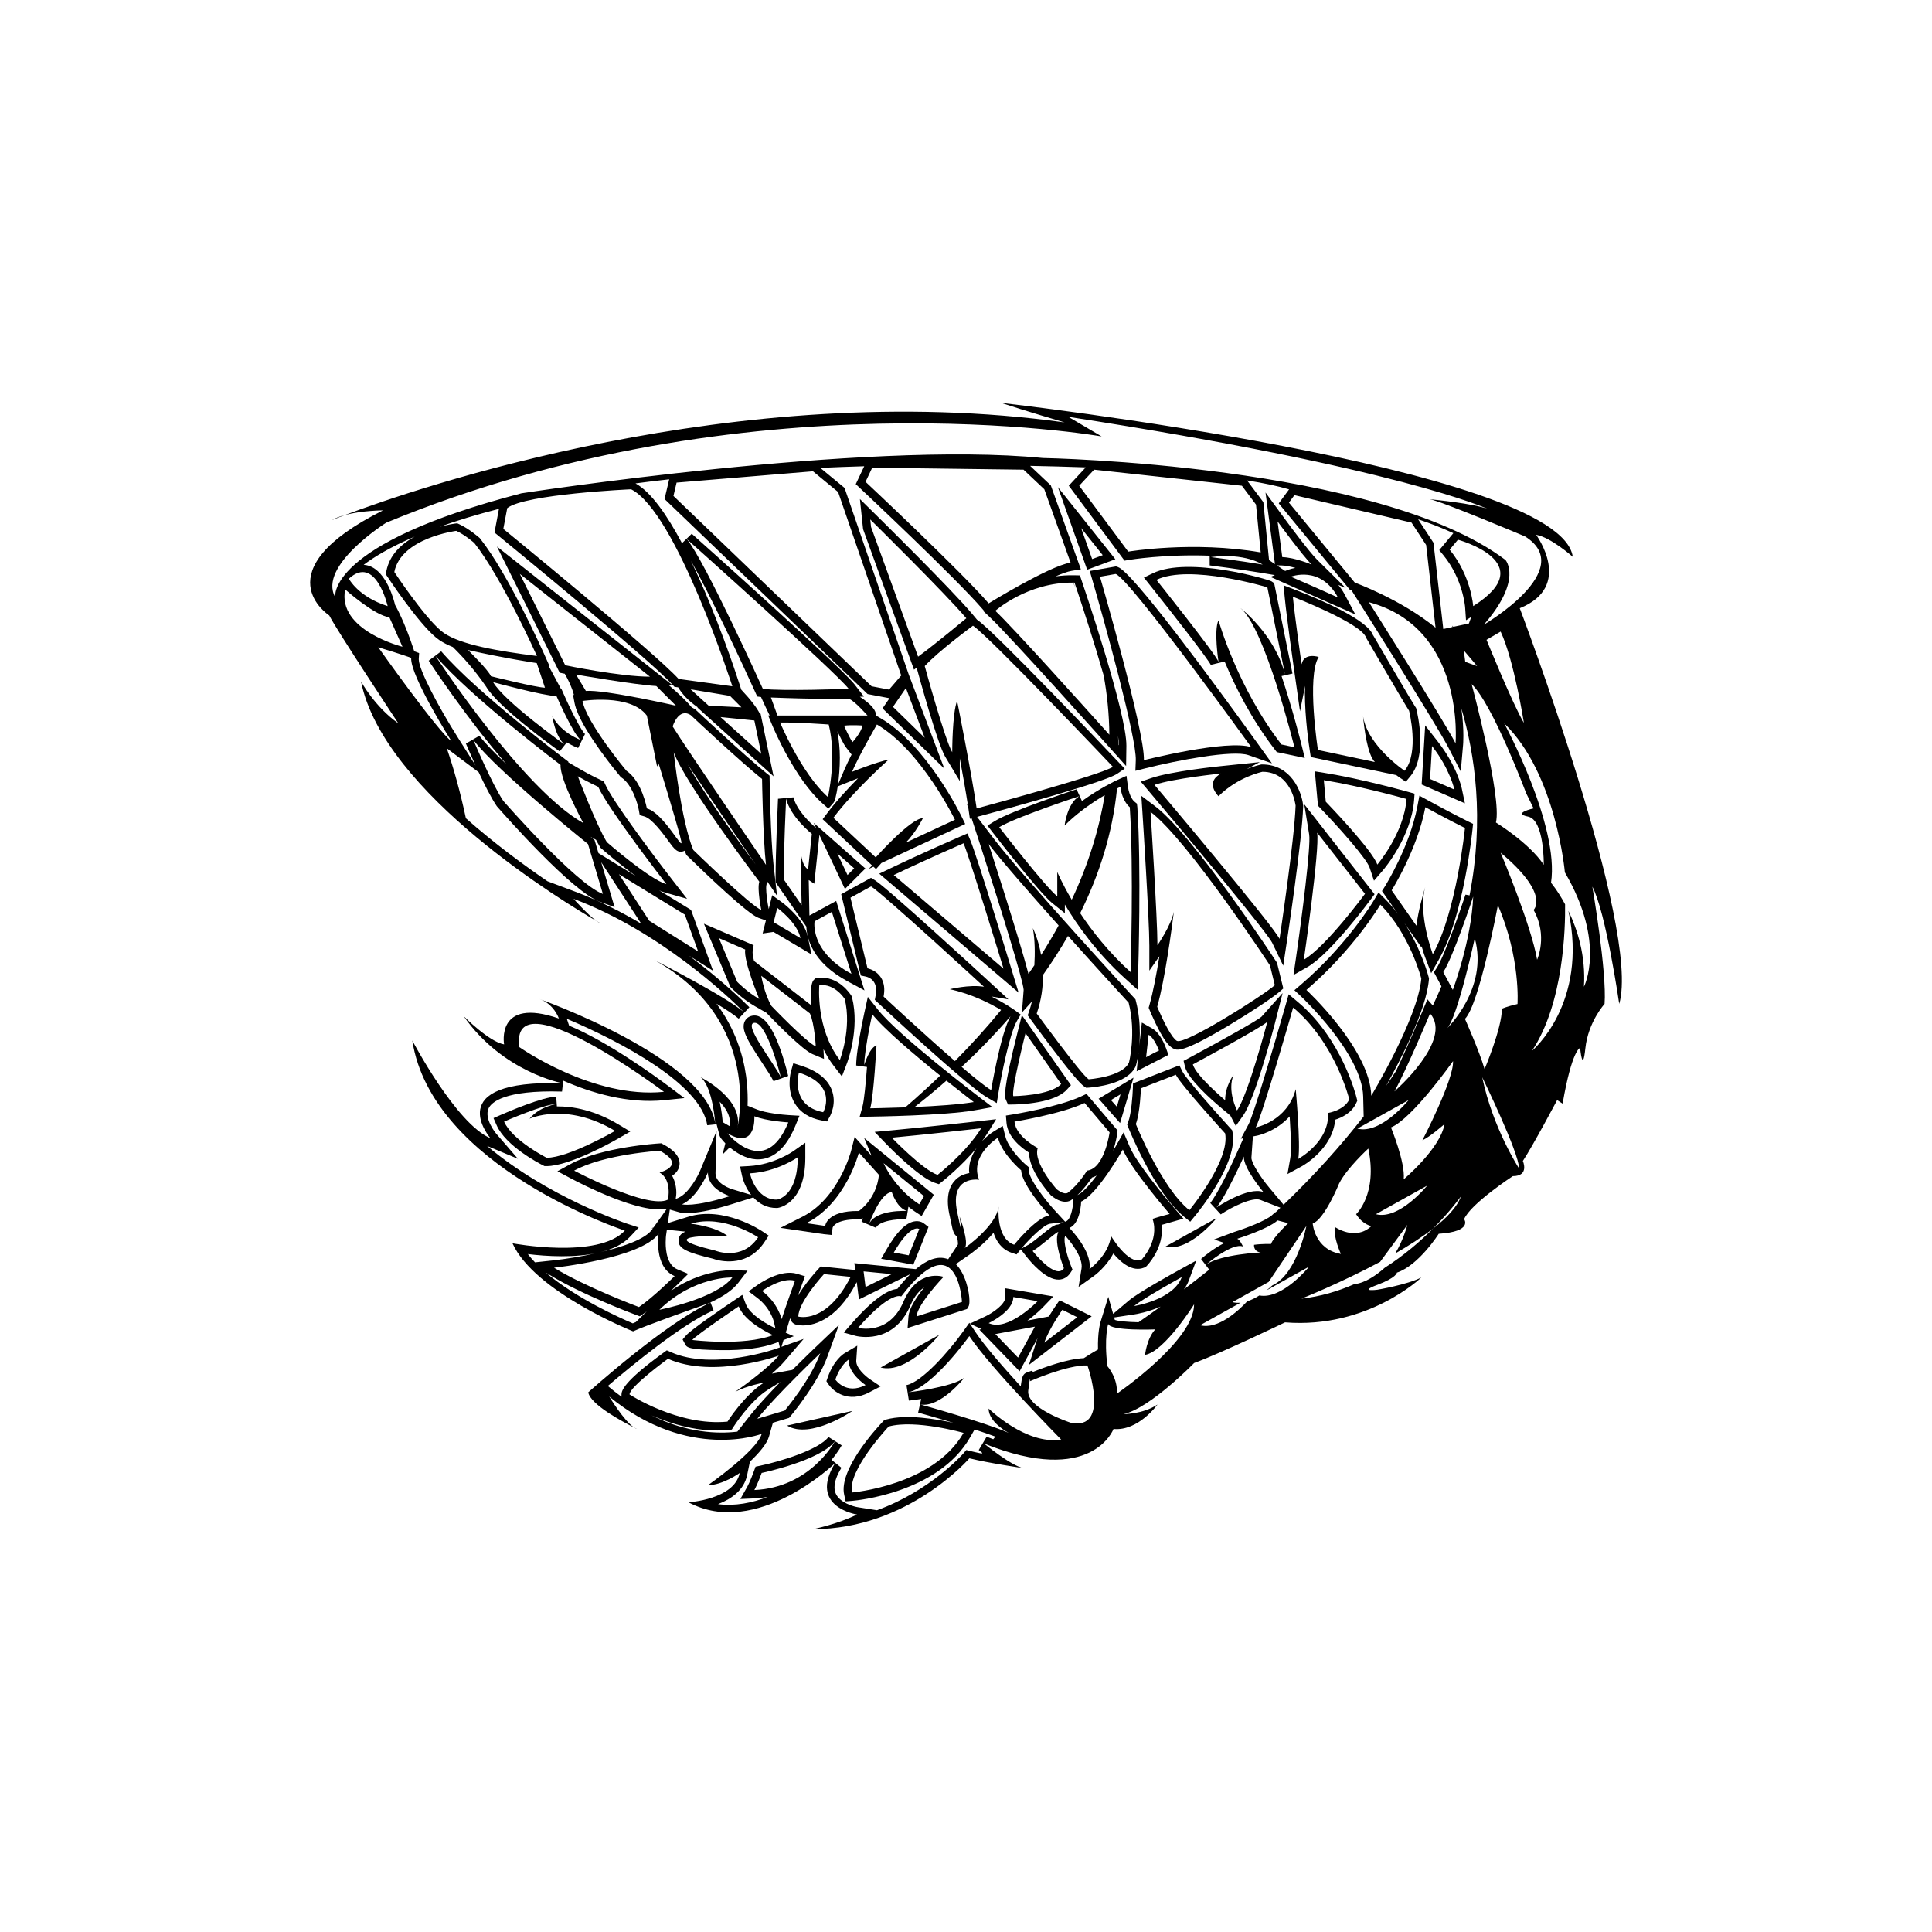
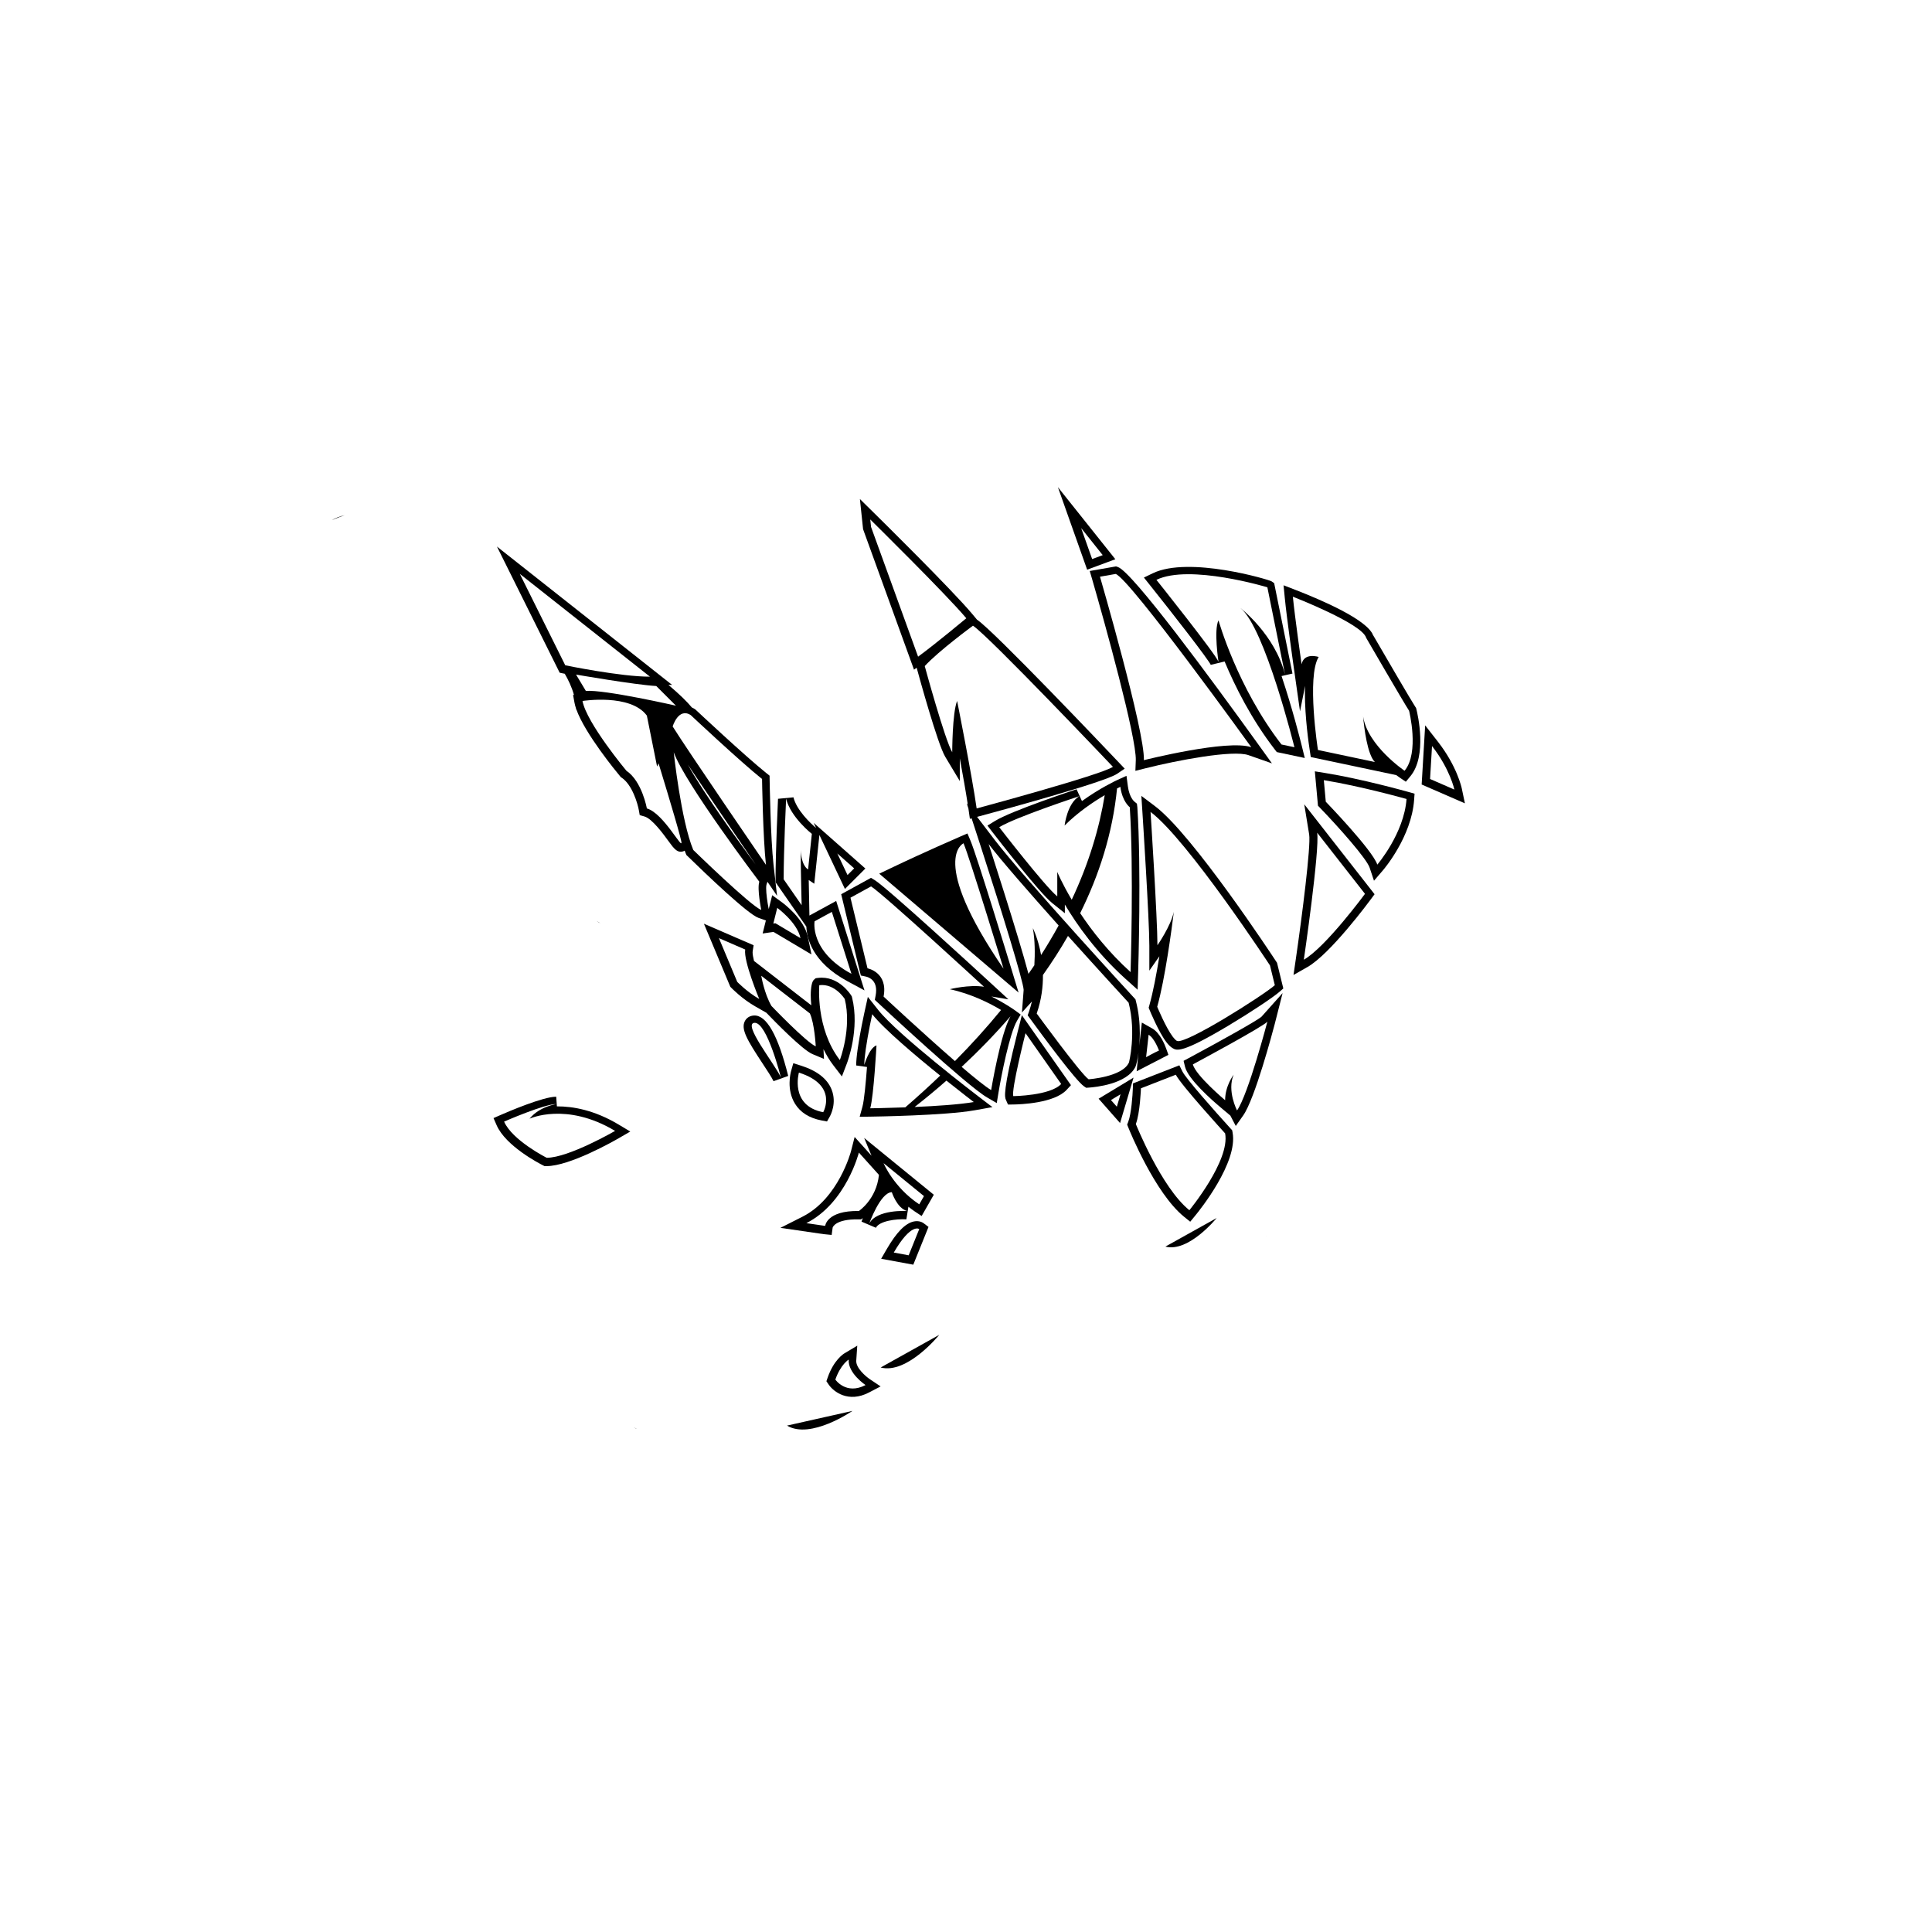
<svg xmlns="http://www.w3.org/2000/svg" version="1.1" id="Layer_1" x="0px" y="0px" width="864px" height="864px" viewBox="0 0 864 864" enable-background="new 0 0 864 864" xml:space="preserve">
  <g>
    <path d="M266.739,411.865c0.678,0.486,1.292,0.856,1.777,1.017C268.516,412.881,267.888,412.529,266.739,411.865z" />
    <path d="M154.169,230.352c-2.146,0.581-4.172,1.313-5.832,2.262C148.337,232.613,150.362,231.785,154.169,230.352z" />
    <path d="M283.504,638.348c0.493,0.322,0.968,0.578,1.399,0.686C284.904,639.033,284.383,638.787,283.504,638.348z" />
    <path d="M592.463,345.659l-4.458-0.716l1.397,15.368l0.859,0.89c8.434,8.722,20.904,22.798,22.236,26.798l1.959,5.869l4.029-4.694   c0.518-0.603,12.708-14.978,13.909-31.379l0.209-2.859l-2.756-0.774C629.002,353.924,608.978,348.316,592.463,345.659z    M615.942,386.66c-2.185-6.554-23.044-28.126-23.044-28.126l-0.877-9.642c16.505,2.657,36.991,8.417,36.991,8.417   C627.883,372.749,615.942,386.66,615.942,386.66z" />
    <path d="M491.304,491.352l5.406,6.13l4.188,4.746l6.03-20.319L491.304,491.352z M499.456,494.931l-2.63-2.979l4.28-2.588   L499.456,494.931z" />
    <path d="M551.031,505.46l-0.672-0.736c-7.52-8.242-20.011-22.438-21.514-25.444l-1.428-2.863l-20.72,8.074l-0.082,2.308   c-0.103,2.911-0.671,11.252-2.051,14.847l-0.497,1.285l0.514,1.277c0.477,1.194,11.854,29.372,24.989,39.967l2.702,2.178   l2.205-2.678c1.979-2.4,19.247-23.84,16.737-37.231L551.031,505.46z M531.89,541.215c-12.573-10.139-23.938-38.539-23.938-38.539   c1.9-4.944,2.284-15.984,2.284-15.984l15.591-6.074c2.28,4.562,22.058,26.24,22.058,26.24   C550.168,519.026,531.89,541.215,531.89,541.215z" />
    <path d="M382.921,608.479l0.452-6.684l-5.749,3.434c-0.479,0.289-4.771,3.031-7.476,10.797l-0.575,1.662l0.983,1.455   c2.242,3.32,8.893,8.348,18.021,3.602l5.242-2.732l-4.914-3.295C387.284,615.629,382.699,611.779,382.921,608.479z    M373.577,616.951c2.364-6.791,5.962-8.941,5.962-8.941c-0.415,6.123,7.54,11.396,7.54,11.396   C378.313,623.963,373.577,616.951,373.577,616.951z" />
    <path d="M655.115,359.256l-1.397-6.65c-0.085-0.404-2.178-10.033-10.663-20.894l-5.711-7.317l-1.572,26.438l13.115,5.711   L655.115,359.256z M640.408,333.64c8.081,10.346,9.995,19.459,9.995,19.459l-10.872-4.732L640.408,333.64z" />
    <path d="M585.464,373.175c0.832,5.102-3.222,36.895-5.968,55.734l-1.038,7.102l6.239-3.547   c10.275-5.844,27.705-29.419,28.441-30.423l1.578-2.14l-31.447-40.214L585.464,373.175z M610.43,399.733   c0,0-17.604,23.911-27.349,29.454c0,0,7.188-49.262,5.962-56.802L610.43,399.733z" />
    <path d="M531.694,473.136l-2.387,1.277l0.634,2.63c1.336,5.574,12.255,15.107,15.569,17.895c0,0,3.312,2.787,4.716,3.969   c0.4,0.764,2.417,4.629,2.417,4.629l3.314-4.694c5.232-7.409,13.2-37.437,14.094-40.837l3.537-13.898   c0,0-9.043,10.125-9.478,10.611C562.297,456.34,546.203,465.355,531.694,473.136z M566.775,456.889c0,0-8.551,32.598-13.566,39.703   c0,0-4.564-8.75-1.521-15.975c0,0-3.805,4.945-3.805,11.41c0,0-13.244-11.146-14.419-16.033   C533.465,475.994,565.132,459.018,566.775,456.889z" />
    <path d="M384.428,434.094l0.568,2.16l2.164,0.459c1.362,0.287,5.711,1.754,4.421,8.526l-0.36,1.9l1.415,1.318   c1.612,1.51,39.673,37.001,48.726,42.288l4.393,2.564l0.832-5.02c1.144-6.883,4.855-26.02,8.27-31.861l1.589-2.719l-2.537-1.873   c-0.284-0.209-4.321-3.1-10.529-6.191c3.441,0.572,7.591,1.268,7.591,1.268l-8.666-7.979c-4.664-4.295-45.709-42.021-51.058-45.294   l-1.732-1.062l-13.327,7.321L384.428,434.094z M443.245,487.486c-2.493-1.455-7.417-5.428-13.196-10.375   c7.228-6.729,14.665-14.293,21.873-22.641C447.439,462.195,443.245,487.486,443.245,487.486z M389.534,396.405   c5.208,3.188,50.51,44.879,50.51,44.879c-6.554-1.093-15.296,1.096-15.296,1.096c9.783,2.096,18.155,6.431,22.935,9.29   c-6.153,7.529-13.008,15.155-20.633,22.853c-14.29-12.413-31.907-28.855-31.907-28.855c2.079-10.916-7.188-12.625-7.188-12.625   l-7.095-29.416l-0.523-2.171L389.534,396.405z" />
    <path d="M360.61,414.395c0.171,5.006,2.499,15.863,18.377,24.417l7.615,4.105l-12.659-40.007c0,0-11.73,6.399-11.964,6.526   c-0.041-2.12-0.202-10.269-0.312-15.881c1.236,0.825,2.476,1.654,2.476,1.654s2.298-21.795,2.298-21.805   c2.154,4.557,11.416,24.144,11.416,24.144l9.14-9.139l-23.12-20.425c0,0,0.805,1.695,1.071,2.264   c-2.492-2.007-8.745-8.009-10.104-13.676l-6.913,0.654c-0.011,0.229-1.096,23.175-1.096,36.218v1.099l8.67,12.505   C355.504,407.047,358.812,411.81,360.61,414.395z M364.288,412.005l7.714-4.205l8.767,27.698   C361.915,425.339,364.288,412.005,364.288,412.005z M381.994,388.337l-2.979,2.982l-4.561-9.643L381.994,388.337z M351.549,357.162   c1.986,8.271,11.509,15.75,11.509,15.75l-1.678,15.933c-3.277-2.185-3.277-8.739-3.277-8.739s0,0,0,4.37   c0,4.369,0.397,20.343,0.397,20.343l-8.044-11.601C350.457,380.105,351.549,357.162,351.549,357.162z" />
-     <path d="M582.797,360.375l-0.027-0.25c-0.709-6.314-5.441-18.257-18.292-18.257h-0.346l-0.343,0.065   c-0.219,0.044-2.753,0.606-6.266,2.017c2.735-1.462,5.858-3.129,5.858-3.129l-17.768,1.832c-0.888,0.093-21.795,2.271-30.571,5.253   l-4.873,1.654l3.322,3.931c20.332,24.065,53.354,63.823,55.399,68.062l4.981,10.309l1.688-11.213   c0.277-1.825,6.739-44.843,7.225-60.019L582.797,360.375z M572.213,419.894c-2.455-5.608-55.927-68.897-55.927-68.897   c8.502-2.89,29.804-5.085,29.804-5.085c-7.578,4.046-1.164,10.156-1.164,10.156c8.742-8.74,19.668-10.923,19.668-10.923   c13.111,0,14.807,15.142,14.807,15.142C578.91,375.432,572.213,419.894,572.213,419.894z" />
    <path d="M342.509,411.628c-0.037,0.147-1.455,5.828-1.455,5.828s4.314-0.62,4.859-0.699c1.742,1.034,16.977,10.081,16.977,10.081   l-1.596-7.77c-1.675-8.153-10.734-14.929-11.762-15.676l-4.202-3.051c0,0-1.469,5.879-1.547,6.201c0-0.003-0.021-0.099-0.021-0.099   c-0.631-3.054-1.131-6.944-1.131-9.235c0-0.712,0.049-1.271,0.154-1.603c0,0,0.257-0.791,0.418-1.284   c2.137,3.119,4.301,6.283,4.301,6.283l-1.589-14.012c-1.318-11.611-1.729-37.789-1.732-38.053l-0.024-1.657l-1.294-1.03   c-9.44-7.526-31.475-28.185-31.694-28.394l-0.243-0.226l-0.277-0.175c-0.426-0.272-0.842-0.483-1.248-0.668   c-2.096-2.549-5.465-5.855-10.467-10.094l1.628-0.01l-78.322-61.857l28.049,56.413l1.671,0.346c0.075,0.014,0.29,0.058,0.603,0.122   c1.574,2.707,3.144,5.966,4.103,9.437l-0.384,0.06l0.65,3.534c0.141,0.76,0.366,1.575,0.649,2.428   c0.003,0.144,0.023,0.291,0.023,0.435l0.131,0.014c3.856,10.886,17.865,27.878,19.589,29.941l0.319,0.384l0.413,0.277   c4.708,3.181,7.118,11.583,7.648,14.552l0.384,2.161l2.105,0.599c3.452,0.986,8.403,7.79,10.783,11.057   c2.465,3.39,4.096,5.625,6.976,4.366c0.068-0.031,0.167-0.096,0.246-0.137c0.161,0.418,0.315,0.874,0.479,1.267l0.277,0.661   l0.51,0.5c7.944,7.749,26.935,25.952,31.705,27.616C339.171,410.46,340.876,411.057,342.509,411.628z M347.591,406.002   c0,0,8.937,6.485,10.385,13.542l-11.221-6.664l-0.918,0.134L347.591,406.002z M308.887,319.789c0,0,22.247,20.874,31.907,28.578   c0,0,0.4,26.476,1.753,38.395c0,0-35.416-51.719-41.727-61.888C300.82,324.874,303.372,316.285,308.887,319.789z M337.945,386.642   c-7.563-10.228-23.178-31.759-30.334-44.682C318.123,357.636,333.086,379.537,337.945,386.642z M252.786,297.525l-20.323-40.876   l58.191,45.959C277.829,302.682,252.786,297.525,252.786,297.525z M257.613,301.673c0,0,26.104,4.542,35.881,5.126l8.788,8.788   c0,0-32.222-7.324-40.276-6.591L257.613,301.673z M289.274,361.533c0,0-2.126-12.114-9.14-16.849c0,0-17.821-21.354-19.636-31.206   c0,0,21.435-3.403,28.775,6.537c0,0,2.536,12.616,4.578,22.8c0.188-0.468,0.404-0.952,0.658-1.46c0,0,7.221,23.534,9.543,32.321   c0.298,1.123,0.513,2.004,0.626,2.566C305.663,381.198,296.922,363.717,289.274,361.533z M301.293,336.403   c5.027,13.986,38.275,57.896,38.275,57.896c-1.058,3.27,0.877,12.625,0.877,12.625c-4.551-1.589-30.413-26.818-30.413-26.818   C304.57,366.995,301.293,336.403,301.293,336.403z" />
    <path d="M368.485,473.543c0,0-0.15-2.9-0.226-4.373c1.243,2.538,2.691,5,4.431,7.256l3.808,4.955l2.243-5.831   c0.239-0.623,5.817-15.398,2.314-29.424l-0.134-0.53l-0.287-0.467c-0.229-0.365-5.657-8.939-14.796-7.797l-1.068,0.135   l-0.809,0.711c-0.859,0.754-1.39,3.363-1.39,7.027c0,1.321,0.096,2.818,0.246,4.376c-2.444-1.894-23.637-18.302-25.619-19.836   c-0.391-1.605-0.63-2.951-0.63-3.824c0-0.195,0.01-0.37,0.034-0.521l0.421-2.681l-22.227-9.622l11.804,28.194l0.459,0.473   c0.191,0.198,4.776,4.92,10.614,8.259c0,0,2.559,1.459,5.037,2.876c4.103,4.277,16.207,16.648,20.634,18.498L368.485,473.543z    M366.389,440.582c7.013-0.877,11.379,6.167,11.379,6.167c3.277,13.111-2.185,27.312-2.185,27.312   C364.659,459.857,366.389,440.582,366.389,440.582z M329.698,439.1l-8.188-19.555l11.745,5.085   c-0.812,5.19,6.276,22.119,6.276,22.119C334.059,443.623,329.698,439.1,329.698,439.1z M345.002,449.875   c-3.271-5.615-4.558-13.501-4.558-13.501l21.736,16.829c2.103,4.559,2.63,14.729,2.63,14.729   C360.596,466.171,345.002,449.875,345.002,449.875z" />
    <path d="M369.837,501.532l1.24-2.191c0.339-0.596,3.222-5.981,0.839-12.043c-1.904-4.845-6.513-8.458-13.7-10.734l-3.448-1.089   l-0.982,3.479c-0.236,0.829-2.182,8.276,1.746,14.643c2.407,3.906,6.39,6.416,11.834,7.461L369.837,501.532z M357.275,479.68   c17.742,5.615,10.868,17.706,10.868,17.706C353.056,494.488,357.275,479.68,357.275,479.68z" />
-     <path d="M679.636,271.991c24.362-9.788,7.32-32.824,7.32-32.824c6.554,1.092,16.389,9.834,16.389,9.834   c-5.466-40.422-255.651-68.829-255.651-68.829c9.834,3.277,28.403,8.738,28.403,8.738   c-146.623-20.391-291.51,29.982-321.928,41.441c7.741-2.097,17.112-2.107,17.112-2.107c-54.626,27.313-24.036,46.978-24.036,46.978   c3.278,6.556,30.902,48.269,30.902,48.269c-10.614-7.448-16.699-18.771-16.699-18.771c10.047,50.236,92.151,99.544,105.29,107.146   c-3.905-2.787-10.241-9.91-10.241-9.91c38.58,14.467,69.528,44,76.256,50.725c-7.972-6.951-40.203-23.411-40.203-23.411   c49.164,27.315,37.146,75.384,37.146,75.384c3.279-13.111-16.388-22.942-16.388-22.942c5.463,4.369,6.556,20.757,6.556,20.757   c-4.369-29.496-78.663-55.718-78.663-55.718c6.556,2.185,8.74,8.739,8.74,8.739c-28.406-9.832-24.508,11.566-24.508,11.566   c-6.838-1.227-18.1-12.659-18.1-12.659c17.481,25.13,44.223,30.017,44.223,30.017c-55.196-1.668-32.206,24.612-32.206,24.612   c-15.376-6.421-34.961-43.702-34.961-43.702c8.74,56.81,95.043,85.008,95.043,85.008c-12.026,12.902-50.249,5.67-50.249,5.67   c9.833,21.85,53.93,39.389,53.93,39.389c5.201-2.409,24.986-9.455,34.626-12.852c-0.011-0.027-0.022-0.055-0.033-0.082   c5.058-2.318,9.741-5.225,12.474-8.799l4.127-5.396l-6.791-0.236c-0.644-0.025-13.642-0.217-27.468,9.199   c2.247-2.102,3.845-3.68,4.003-3.838l3.735-3.711l-4.866-2.018c-4.496-1.863-5.235-8.082-5.235-11.957   c0-1.863,0.171-3.188,0.178-3.227c0,0,0.257-1.797,0.367-2.537c3.999,0.408,6.66,0.678,8.317,0.846   c-1.709,0.682-2.771,1.672-3.044,3.295c-0.049,0.297-0.076,0.582-0.076,0.855c0,3.568,4.342,5.291,15.419,7.965   c0.483,0.188,0.966,0.332,1.395,0.449c3.267,0.877,14.48,2.906,21.609-7.869l1.918-2.906l-2.891-1.939   c-0.695-0.469-17.244-11.402-33.095-6.488c0,0-4.619,1.432-9.125,2.828c0.415-2.863,0.603-4.17,0.873-6.047   c2.205,0.631,4.417,1.26,4.417,1.26c1.007,0.287,6.866,1.463,23.397-3.705c0,0,7.485-2.346,9.55-2.988   c2.496,2.719,5.91,4.793,10.495,4.725l0.206-0.004l0.202-0.027c0.503-0.064,12.337-1.865,12.337-22.407l-0.007-6.749l-5.52,3.883   c-0.086,0.062-8.571,5.945-19.562,6.551l-4.092,0.227l0.859,4.01c0.51,2.393,1.846,5.772,4.109,8.673   c-2.877-0.866-8.622-2.599-8.622-2.599c-0.076-0.021-7.328-2.264-7.328-7.023c0-0.037,0.466-18.956,0.466-18.956l-7.211,17.419   c-1.127,2.722-5.082,10.266-9.776,12.416c0,0-0.966,0.441-1.298,0.592c0.137-0.896,0.294-1.77,0.294-2.838   c0-2.455-0.555-5.164-1.859-7.558c1.596-1.093,3.003-2.634,3.274-4.808c0.03-0.246,0.044-0.49,0.044-0.726   c0-4.589-5.448-7.536-7.3-8.536l-0.884-0.48l-1,0.062c-1.051,0.064-25.872,1.674-39.774,9.33l-5.668,3.123l5.713,3.045   c5.403,2.875,31.501,16.289,43.103,13.68c0.062,0.016,0.072,0.02,0.137,0.037c-1.938,2.715-5.105,7.148-6.009,8.412   c-0.089,0.027-0.876,0.275-0.876,0.275s0.592,0.057,0.637,0.064c-0.044,0.062-0.445,0.623-0.445,0.623   c-2.948,4.127-12.575,7.57-22.948,10.043c5.321-1.338,10.046-3.537,13.289-7.02l3.742-4.014l-5.216-1.707   c-0.544-0.18-35.61-11.924-62.599-34.78c0.026,0.011,0.052,0.031,0.076,0.042l13.734,5.725l-9.738-11.262   c-0.055-0.065-5.588-6.671-3.356-11.358c1.19-2.503,6.77-8.235,32.811-7.448c0,0,0.305-2.852,0.524-4.893   c12.522,5.473,28.946,10.42,45.308,8.729l8.896-0.922l-7.15-5.372c-5.688-4.267-26.81-19.702-44.414-27.04   c-0.486-1.463-0.756-2.277-1.013-3.045c23.988,10.164,60.065,29.174,62.795,47.606c0,0,2.171-0.233,4.177-0.444   c0.631,2.406,1.363,5.19,1.363,5.19c0.157,0.606,1.116,1.89,2.544,3.342c-0.606,2.425-1.253,5.013-1.253,5.013   s1.732-1.732,3.215-3.215c3.027,2.537,7.226,5.058,11.684,5.352c5.112,0.343,12.327-1.973,17.658-14.943l1.863-4.539l-4.9-0.292   c-2.555-0.15-10.063-0.897-14.101-2.51c0,0-2.945-1.171-4.208-1.675c0.027-0.835,0.044-1.684,0.044-2.557   c0-3.436-0.212-7.116-0.716-10.705c-1.325-9.478-4.879-21.15-13.248-32.382c4.294,2.585,7.947,4.979,9.931,6.708l4.783-5.123   c-3.058-3.057-12.875-12.529-26.976-23.04c0.363,0.226,10.721,6.728,10.721,6.728l-9.841-27.208c0,0-7.721-4.735-14.251-8.738   c0.771,0.342,1.506,0.644,2.164,0.829l10.313,2.948l-6.581-8.471c-8.917-11.478-26.681-35.197-30.067-42.802l-0.536-1.198   l-1.19-0.555c-0.048-0.021-4.814-2.243-8.828-4.582c0,0-3.37-1.969-5.896-3.441c0.003-0.079,0.016-0.294,0.016-0.294l-1.491-1.123   c-0.394-0.294-39.51-29.793-55.379-48.223l-5.592,4.202c1.01,1.551,16.498,25.15,34.755,46.274   c-5.115-4.838-9.492-9.328-12.09-12.704l-6.013,3.496c0.158,0.37,1.935,4.592,4.318,9.807c-2.801-4.42-7.883-12.447-7.883-12.447   c-8.695-13.724-17.526-30.42-17.526-35.042c0-0.072,0.001-0.137,0.005-0.202l0.163-2.579l-2.179-0.829   c-4.3-13.364-8.583-20.736-8.583-20.736c-0.348-1.524-3.638-14.954-11.813-17.515c-0.651-0.202-1.399-0.358-2.227-0.408   c4.468-3.37,11.641-7.817,22.821-12.608c-5.863,3.214-11.236,8.083-12.663,15.388l-0.274,1.408l0.791,1.195   c0.546,0.829,13.486,20.36,21.665,27.14c0,0,1.555,1.178,1.556,1.178c1.667,1.133,3.692,2.152,5.984,3.078   c4.7,4.612,9.96,10.516,14.868,17.696c5.311,9.156,30.098,26.972,32.906,28.972c0,0,1.941-2.455,3.186-4.03   c2.714,1.65,4.876,2.435,5.062,2.496l3.072-6.235l0.058,0.041c-1.64-1.353-6.347-10.498-9.714-18.196L251.029,308h-0.207   c-1.173-2.188-3.159-5.896-5.462-10.202l0.374,0.046l-2.538-5.681c-0.644-1.441-15.898-35.45-28.451-51.287l-0.199-0.25   l-0.24-0.209c-0.188-0.165-4.646-4.044-8.923-5.989l-0.908-0.415l-0.988,0.127c-0.342,0.044-3.052,0.411-6.737,1.404   c7.436-2.671,16.167-5.371,26.384-7.988l-1.997,10.584l1.614,1.318c0.673,0.548,67.389,55.067,78.014,66.757l0.859,0.941   l1.647,0.226c1.719,2.862,4.469,6.016,8.836,8.975l-0.296-0.031l26.164,23.651l7.965,7.197l-5.321-25.664   c-0.021-0.116-0.045-0.236-0.074-0.359l-0.405-1.952l-0.35-0.035c-1.23-2.506-3.817-5.988-8.304-10.758l-0.753-2.346   c-1.541-4.804-10.423-31.821-21.75-55.262c8.525,14.96,22.979,45.948,28.849,58.919l0.798,1.76l1.701,0.238   c1.144,2.532,2.469,5.394,3.849,8.237l-0.65,0.014l1.976,4.732c0.401,0.958,9.951,23.613,22.299,34.581l2.649,2.356l2.325-2.678   c0.534-0.613,1.274-3.376,1.859-7.293c0.493-0.199,7.595-3.037,7.595-3.037c0.024-0.007,0.616-0.243,1.49-0.579   c-4.65,4.705-9.883,10.379-13.943,15.803l-1.887,2.513c0,0,21.723,20.312,22.12,20.686c-0.309,0.312-1.565,1.565-1.565,1.565   s1.705-0.794,2.164-1.007c0.559,0.524,1.137,1.062,1.137,1.062s2.418-2.708,2.432-2.722c5.324-2.479,37.465-17.446,37.465-17.446   l-1.555-3.205c-0.634-1.302-15.735-32.067-36.273-44.097l-2.103-1.229c0.199-2.116-1.862-4.852-7.194-8.38l1.846-0.07l-4.167-5.393   c-6.009-7.77-70.12-65.008-72.846-67.442c0,0-3.369,3.271-4.362,4.232c-6.622-12.467-13.83-22.909-20.799-26.734   c4.844-0.639,9.861-1.251,15.067-1.833l-2.075,8.81l90.809,87.224l8.831,1.685c0,0,0.482,0.093,0.966,0.182   c-0.541,0.788-3.12,4.537-3.12,4.537l27.637,26.948c0,0-15.303-40.483-15.909-42.079c-0.062-0.185-28.715-83.467-28.715-83.467   l-10.848-8.948c6.359-0.284,12.909-0.527,19.648-0.729l-3.784,8.005l1.866,1.747c0.428,0.401,42.93,40.241,54.784,54.071   c0,0,0.37,0.432,0.671,0.784c-0.03,0.027-0.223,0.199-0.223,0.199l2.794,2.623c9.215,8.653,54.554,59.402,55.01,59.913l5.995,6.715   l0.127-8.999c0.205-14.481-19.175-71.517-20-73.938l-0.788-2.318l-2.448-0.055c-2.941-0.072-5.756,0.127-8.44,0.497   c2.894-1.26,5.427-2.188,7.17-2.472l4.157-0.681l-13.45-37.539l-9.245-8.722c8.063,0.154,16.436,0.372,24.876,0.676l-7.598,8.196   l23.654,31.793l1.284,1.719l2.115-0.356c0.209-0.034,15.898-2.609,35.951-1.876c0.01,2.038,0.02,4.352,0.02,4.352   c0.127,0.017,12.674,1.592,23.001,3.311c0,0,3.235,0.541,6.163,1.027c-0.76,0.305-1.986,0.798-1.986,0.798l37.93,16.751   l-4.776-8.958c-0.863-1.62-1.818-2.976-2.808-4.219c1.055,0.445,3.317,1.397,3.317,1.397l-12.885-12.749   c-3.301-3.267-11.865-14.72-14.885-18.86l-8.105-11.102c0,0,4.123,31.287,4.219,32.013c-1.051-0.709-2.28-1.541-2.646-1.788   c-0.124-1.243-2.548-25.914-2.548-25.914l-7.276-9.699c7.197,1.139,13.563,2.458,18.788,3.991l-4.622,6.273l31.797,38.611   c0,0,0.562,0.206,0.763,0.277c0.223,0.353,4.685,7.396,4.685,7.396c0.332,0.527,33.286,52.557,38.591,62.847l5.561,10.782   l1.051-12.087c0.007-0.086,0.117-1.514,0.117-3.907c0-2.88-0.182-7.174-0.888-12.183c6.075,20.528,10.3,49.346,3.65,83.567   l-1.814-0.333c-2.466,7.444-9.599,27.873-12.968,32.926l-1.164,1.75l3.383,6.313c-1.205,2.84-2.482,5.701-3.852,8.585l-2.432-2.763   l-2.16,5.184c-0.082,0.199-6.595,15.812-11.927,26.962c-1.421,2.185-2.894,4.376-4.413,6.581   c6.18-11.047,17.977-33.67,19.161-47.479l0.048-0.593l-0.147-0.578c-0.164-0.646-3.28-12.473-10.837-24.146   c0.798,1.137,7.591,10.844,7.591,10.844s0.059-0.476,0.068-0.538c0.836,2.9,1.552,4.831,1.644,5.067l2.664,7.017l3.671-6.544   c10.852-19.339,14.652-56.254,14.807-57.816l0.243-2.431l-2.191-1.068c-6.541-3.198-17.457-9.16-17.566-9.221l-4.226-2.308   l-0.9,4.729c-3.469,18.213-14.484,35.775-14.594,35.95l-1.25,1.972l1.339,1.914c0,0,2.918,4.171,5.821,8.317   c-1.668-2.215-3.486-4.386-5.513-6.41l-3.195-3.194l-2.301,3.89c-0.116,0.195-11.7,19.59-32.331,37.274l-2.982,2.555l2.876,2.675   c0.274,0.257,27.414,25.698,27.88,44.829l0.22,8.927c-10.033,12.915-21.874,26.112-35.817,39.505l-6.451-7.691   c-3.804-4.529-7.934-11.021-7.934-13.289c0-0.041,0-0.078,0.004-0.116c0,0,0.325-4.735,0.653-9.45   c0.688-0.135,1.818-0.346,1.818-0.346c0.473-0.09,8.475-1.805,14.632-8.619c0.305,4.735,0.551,9.775,0.551,13.594   c0,2.171-0.078,3.945-0.273,5.041l-1.257,7.143l6.379-3.449c0.609-0.328,13.82-7.766,14.964-20.855   c2.938-0.936,7.345-2.993,9.372-7.379l0.51-1.109l-0.287-1.189c-0.261-1.068-6.585-26.406-26.253-42.928l-4.141-3.479l-1.485,5.198   c-5.462,19.12-14.351,48.992-16.457,52.938l-3.441,6.455c0,0,0.832-0.158,1.134-0.213c-1.479,3.308-3.119,6.979-3.119,6.979   c-2.065,4.626-8.198,17.597-11.711,21.986l4.701,5.098c5.068-3.416,14.193-7.84,17.683-6.484l9.006,3.502   c-0.727,0.693-1.452,1.385-2.188,2.076l-0.168-0.045l-1.4,1.281c-2.719,2.473-11.755,5.906-16.812,7.488l-9.088,3.387   c0,0,2.325,0.797,4.616,1.578c-4.223,2.047-8.267,5.246-10.461,7.133l3.646,4.801c-3.674,2.932-7.44,5.869-11.327,8.811   c0.918-1.217,1.682-2.555,2.229-4.031l3.267-8.83l-8.245,4.541c-1.798,0.988-17.673,9.762-21.877,13.326   c0,0-4.346,3.684-7.02,5.951c-0.956-3.377-2.161-7.637-2.161-7.637l-3.496,11.324c-0.168,0.549-1.312,4.582-1.112,12.244   c-0.056,0.039-0.11,0.076-0.168,0.109c0,0-2.315,1.254-6.167,3.771c-7.41,0.305-17.792,4.146-22.709,6.129   c-0.247-0.244-0.545-0.535-0.545-0.535l-2.062,0.721c-1.989,0.693-2.365,2.033-2.91,6.279   c-7.992-8.729-16.183-18.145-20.161-24.158c0,0-2.13-3.215-2.555-3.859c0.041,0.018,3.435,1.6,5.263,2.449   c-0.291,0.055-1.058,0.201-1.058,0.201l18.011,18.631c0,0,6.026-11.076,8.085-14.857c-0.161,0.418-0.35,0.857-0.479,1.258   l-3.432,10.738l28.058-21.709l-14.367-7.182l-1.733,2.49c-0.119,0.174-1.472,2.143-3.088,4.783   c-0.562,0.105-8.899,1.674-9.55,1.797c3.67-2.639,6.375-5.355,7.002-6.008l4.582-4.773l-21.504-3.658v4.154   c0,2.92-5.369,6.793-8.999,8.488c0,0-6.776,3.164-6.804,3.178c-0.038-0.059-0.247-0.369-0.247-0.369l-2.96,4.143   c-6.031,8.438-18.193,22.34-25.151,23.729l1.075,6.924c0.944-0.105,2.979-0.355,5.499-0.742c-0.261,1.174-1.356,6.102-1.356,6.102   c0.145,0.037,7.383,2.041,15.869,4.613c-7.415-1.668-20.957-4.027-30.062-1.545l-0.948,0.26l-0.678,0.717   c-3.314,3.51-19.727,21.578-17.261,32.666l0.664,2.988l3.051-0.256c1.558-0.131,38.351-3.473,52.609-28.396   c0,0,1.65-2.883,2.003-3.504c3.35,1.086,6.564,2.182,9.311,3.205c-0.329,0.387-0.654,0.777-0.982,1.164   c-0.973-0.363-1.938-0.723-2.948-1.125l-3.534,5.961c0.318,0.264,0.887,0.719,1.579,1.264c-0.079,0.102-0.158,0.205-0.236,0.307   c-1.716-0.348-3.366-0.705-4.801-1.064l-2.091-0.52l-1.411,1.629c-0.195,0.223-14.735,16.662-38.55,25.291   c-2.856-0.447-8.523-1.336-8.523-1.336c-2.123-0.334-8.033-2.061-9.861-6.006c-0.404-0.879-0.605-1.855-0.605-2.928   c0-2.428,1.033-5.344,3.095-8.717c0,0-3.092-2.477-4.427-3.545c2.89-3.465,4.372-6.17,4.536-6.48l-5.906-3.74   c-4.191,5.588-21.045,10.861-30.688,12.875l-1.91,0.396l-0.668,1.836c-1.767,4.852-3.021,7.096-3.03,7.115l-3.105,5.51l6.307-0.273   c2.062-0.09,4.007-0.336,5.89-0.65c-6.924,2.646-14.556,4.205-22.198,3.221c5.793-2.225,11.614-6.129,13.035-13.014   c0,0,0.688-3.354,1.219-5.936c4.127-3.928,7.616-8.012,8.551-11.289c0,0,1.486-5.229,1.75-6.156   c3.112-0.932,7.225-2.164,7.225-2.164l0.671-0.799c0.486-0.574,11.968-14.24,16.498-26.701l5.112-14.053l-10.827,10.318   c-0.377,0.361-4.675,4.465-9.979,9.762c-3.503,0.641-5.845,1.068-9.125,1.664c2.144-1.887,4.119-3.77,5.612-5.514l8.56-9.99   c0,0-6.742,2.396-9.916,3.523c0.188-0.625,0.493-1.637,0.911-3.027c2.26-0.844,4.599-1.719,4.599-1.719s-1.822-0.791-3.609-1.568   c0.678-2.264,1.441-4.797,1.441-4.797c0.151-0.498,0.353-1.131,0.586-1.844c0,0.154,0,0.309,0,0.309l0.232,0.609   c0.87,2.264,3.25,2.387,4.671,2.459c4.355,0.227,15.422-1.277,24.832-19.363c0.175,1.393,0.969,7.766,0.969,7.766   s19.774-9.738,22.997-11.328c-2.35,2.336-4.353,4.732-5.794,6.582c-3.746,0.35-10.025,3.605-20.302,15.348l-3.678,4.201l5.38,1.49   c0.167,0.043,16.699,4.385,24.4-13.588c1.846-4.301,4.047-6.705,6.149-8.043c-3.353,4.215-6.715,9.258-6.988,12.902l-0.394,5.188   l26.589-8.5l0.677-1.17c0.254-0.441,0.388-1.305,0.388-2.441c0-4.264-1.883-12.33-6.082-16.457   c2.777-1.928,5.821-4.041,5.821-4.041c0.969-0.67,6.558-4.67,11.029-9.963c1.257,3.789,3.596,7.395,7.995,8.885l2.312,0.785   l1.537-1.898c0.106-0.129,0.227-0.264,0.336-0.396c0.154,0.199,2.459,3.154,2.459,3.154c1.951,2.498,8.775,10.645,14.617,10.408   c2.075-0.086,3.873-1.123,5.058-2.928l1.007-1.529l-0.682-1.703c-1.558-3.896-2.883-8.979-2.883-11.703   c0-0.633,0.071-1.137,0.226-1.473c0.052-0.109,0.031-0.205,0.072-0.311c2.534,2.762,7.379,9.029,7.379,13.695   c0,0.322-0.023,0.635-0.072,0.939l-1.321,8.275l6.821-4.869c0.298-0.209,5.509-4.014,8.721-10.08   c3.482,4.139,8.581,8.436,13.796,6.311l0.679-0.277l0.51-0.525c0.329-0.338,6.745-7.057,6.745-16c0-0.746-0.082-1.518-0.178-2.291   c2.116-0.602,9.797-2.795,9.797-2.795l-3.605-4.156c-4.644-5.352-17.351-20.791-20.371-27.883l-2.787-6.543l-3.492,6.193   c-0.346,0.609-0.757,1.302-1.154,1.973c1.161-3.558,1.661-6.677,1.764-7.443l0.216-1.555l-13.923-16.379l-2.425,1.131   c-10.155,4.732-30.214,8.009-30.416,8.043l-3.195,0.518l0.261,3.225c0.517,6.455,6.66,11.201,10.094,13.372   c0,0.014-0.007,0.027-0.007,0.038c0,7.693,7.876,16.918,9.643,18.891l0.22,0.243l0.257,0.198c2.664,2.045,4.988,2.859,7.108,2.482   c1-0.174,1.835-0.701,2.521-1.352c-0.004,0.03-0.004,0.037-0.004,0.068c-0.034,0.041-0.137,0.146-0.137,0.146   c0.048-0.034,0.089-0.075,0.137-0.113c-0.018,0.65-0.038,1.422-0.038,1.422c-0.082,3.047-1.226,7.875-3.081,8.633   c0,0-0.408,0.164-0.5,0.201c-0.236-0.258-4.534-4.928-4.534-4.928c-4.776-5.191-11.563-14.183-11.7-17.915l-0.058-1.551l-1.182-1   c-2.14-1.812-7.972-7.64-9.266-12.786l-1.168-4.643l-4.074,2.514c-1.565,0.969-3.441,2.451-5.202,4.324   c0.897-1.216,1.768-2.445,2.545-3.701l3.797-6.137l-7.17,0.809c-0.257,0.027-25.603,2.883-39.902,4.197l-7.263,0.668l5.061,5.256   c1.482,1.541,14.71,15.135,21.877,17.525l1.784,0.592l1.482-1.156c0.428-0.333,8.517-6.736,15.333-14.951   c-1.914,2.815-3.324,6.15-3.324,9.859c0,0.417,0.085,0.852,0.123,1.276c-1.493,0.298-2.955,0.733-4.119,1.438   c-2.671,1.616-5.479,4.821-5.479,11.148c0,1.635,0.188,3.479,0.612,5.555l1.35,6.303c0.26,1.117,0.727,3.059,2.113,3.939   c0.268,1.252,0.463,2.375,0.463,3.061c0,0.223-0.018,0.404-0.052,0.545c-0.363,0.547-2.179,3.291-4.329,6.547   c-4.934-1.939-10.091,0.697-14.471,4.428c-2.588-0.254-27.485-2.672-27.485-2.672s0.223,1.787,0.384,3.064   c-0.815-0.086-15.453-1.592-15.453-1.592l-1.188,1.287c-1.291,1.396-5.773,6.404-8.981,11.803c1.03-2.906,1.859-5.193,1.88-5.248   l1.253-3.463l-3.52-1.082c-7.312-2.25-16.748,4.305-17.803,5.061l-3.866,2.775l3.798,2.871c5.985,4.523,7.447,10.541,7.461,10.6   c0,0,0.449,1.93,0.702,3.012c-3.284-1.473-11.372-5.938-13.214-10.771l-1.575-4.127l-3.66,2.469   c-4.472,3.01-19.233,13.043-21.47,15.656l-1.558,1.814l1.123,2.113c0.771,1.445,1.325,2.488,16.069,2.664   c10.187,0.123,18.395-0.953,24.387-3.189c0,0,0.966-0.359,1.329-0.496c0.236,1.008,0.476,2.037,0.575,2.459   c-0.429,0.154-1.757,0.627-1.757,0.627c-0.281,0.096-28.188,9.838-46.952,1.5l-1.849-0.822l-1.637,1.188   c-17.829,12.957-18.63,16.924-18.63,18.631c0,0.094,0.014,0.609,0.024,0.914c-1.133-0.848-2.253-1.609-3.393-2.543   c0,0-1.957-1.604-2.743-2.25c10.944-9.369,33.238-27.668,47.293-33.848c0,0-0.671-1.701-1.348-3.412   c-19.852,8.753-54.689,40.102-54.689,40.102c0.919,5.52,15.776,13.361,20.451,15.703c-4.499-2.951-11.073-13.812-11.073-13.812   c35.598,29.201,68.191,16.682,68.191,16.682c-2.185,7.65-24.034,22.945-24.034,22.945c6.554,0,14.202-5.465,14.202-5.465   c-2.464,11.947-22.943,13.111-22.943,13.111c30.591,16.389,65.552-17.48,65.552-17.48c-12.019,19.666,9.834,22.945,9.834,22.945   c-8.742,4.369-19.667,6.555-19.667,6.555c42.609,0,69.924-31.684,69.924-31.684c8.738,2.188,24.033,4.369,24.033,4.369   c-5.461-1.094-17.5-10.984-17.5-10.984c48.383,19.459,57.926-6.496,57.926-6.496c11.115,1.047,19.665-10.924,19.665-10.924   c-6.557,4.369-15.179,4.27-15.179,4.27c11.919-2.629,31.567-22.842,31.567-22.842c12.019-4.369,40.661-18.182,40.661-18.182   c36.991,2.979,60.943-20.059,60.943-20.059c-6.557,3.275-19.665,5.465-19.665,5.465s-8.741,1.092,0-2.189   c8.739-3.275,8.739-5.461,8.739-5.461c9.834-3.277,18.709-17.377,18.709-17.377c15.43-0.994,11.354-6.555,11.354-6.555   c2.941-6.906,21.781-19.22,21.781-19.22c7.54,0,4.482-6.776,4.482-6.776c4.485-6.779,15.326-27.232,15.326-27.232l2.455,1.575   c4.185-24.235,7.831-24.928,7.831-24.928s1.093,12.019,2.339,0.209c1.243-11.807,8.588-19.874,8.588-19.874   c1.092-14.203-5.465-52.44-5.465-52.44c6.105,11.484,12.019,52.44,12.019,52.44C733.936,415.066,679.636,271.991,679.636,271.991z    M325.327,552.723c-5.461-4.369-16.388-5.461-16.388-5.461c14.43-4.473,30.102,6.051,30.102,6.051   c-7.187,10.869-19.175,5.969-19.175,5.969C288.182,551.635,325.327,552.723,325.327,552.723z M335.36,524.734   c12.216-0.678,21.388-7.188,21.388-7.188c0,17.707-9.29,18.932-9.29,18.932C337.902,536.623,335.36,524.734,335.36,524.734z    M316.588,524.316c-0.188,7.65,9.831,10.588,9.831,10.588c-16.392,5.123-21.391,3.682-21.391,3.682   C312.044,535.369,316.588,524.316,316.588,524.316z M256.759,523.508c13.371-7.365,38.298-8.902,38.298-8.902   c12.337,6.678-0.089,9.746-0.089,9.746c5.693,3.307,3.75,12.127,3.75,12.127C289.589,540.996,256.759,523.508,256.759,523.508z    M236.053,560.822c8.231,1,21.315,1.855,32.106-0.75c-7.324,1.723-14.976,2.961-20.892,3.598c0,0-5.311,0.568-8.011,0.859   C238.091,563.314,237.026,562.078,236.053,560.822z M284.331,591.242c-0.531,0.215-0.908,0.383-1.349,0.568   c-5.116-2.158-25.166-11.023-38.97-22.775c0.585,0.363,1.794,1.107,1.794,1.107c14.33,8.816,37.618,17.523,38.601,17.891   l1.691,0.631l1.496-1.012c0.514-0.348,1.075-0.773,1.623-1.18C286.942,588.691,284.769,590.814,284.331,591.242z M327.511,571.297   c-7.32,9.572-32.649,14.449-32.649,14.449C310.282,570.693,327.511,571.297,327.511,571.297z M294.51,551.734   c0,0-2.24,15.025,7.187,18.932c0,0-9.649,9.592-15.953,13.852c0,0-23.783-8.852-37.986-17.59   C247.758,566.928,286.638,562.76,294.51,551.734z M296.922,488.264c-31.684,3.277-64.649-19.98-64.649-19.98   C227.713,436.285,296.922,488.264,296.922,488.264z M323.197,501.83c-0.13-1.701-0.499-5.219-1.355-9.156   c2.558,2.678,4.595,5.879,4.595,9.29c0,0.541-0.096,1.089-0.201,1.64C325.676,503.279,324.714,502.717,323.197,501.83z    M337.346,499.189c5.463,2.186,15.192,2.754,15.192,2.754c-10.519,25.599-27.212,4.893-27.212,4.893   C338.438,514.486,337.346,499.189,337.346,499.189z M500.333,333.289c0,0-0.055-0.06-0.151-0.167   c-0.048-1.365-0.105-2.734-0.191-4.113C500.22,330.685,500.347,332.147,500.333,333.289z M598.332,267.194   c0,0-8.413-3.855-21.038-9.292C577.294,257.902,590.556,252.61,598.332,267.194z M586.587,252.466c0,0-7.581-3.194-13.148-3.33   l-2.103-15.955C571.336,233.182,582.358,248.286,586.587,252.466z M573.236,252.871c1.812,0.044,4.007,0.527,6.061,1.096   c-1.29,0.226-2.469,0.531-3.417,0.907c0,0-0.859,0.346-1.15,0.466c-1.767-1.195-2.068-1.397-3.732-2.523   C571.843,252.836,573.236,252.871,573.236,252.871z M578.308,450.574c19.015,15.974,25.103,41.072,25.103,41.072   c-2.284,4.945-9.509,6.085-9.509,6.085c0.764,12.93-13.31,20.534-13.31,20.534c1.141-6.465-1.141-31.184-1.141-31.184   c-3.804,14.45-17.874,17.114-17.874,17.114C564.618,498.492,578.308,450.574,578.308,450.574z M544.083,539.945   c4.564-5.705,12.173-22.751,12.173-22.751c-0.349,5.085,8.742,15.905,8.742,15.905   C558.153,530.436,544.083,539.945,544.083,539.945z M475.087,585.746l6.663,3.328l-14.728,11.396   C468.872,594.684,475.087,585.746,475.087,585.746z M462.814,593.283l-7.537,13.85l-10.169-10.518L462.814,593.283z    M453.154,580.037l10.886,1.85c0,0-13.272,13.838-21.911,9.816C442.129,591.703,453.154,586.592,453.154,580.037z M477.806,533.15   c0,0-1.165,1.832-5.26-1.314c0,0-10.649-11.889-8.465-18.442c0,0-9.841-5.026-10.386-11.8c0,0,20.614-3.328,31.342-8.328   l11.177,13.149c0,0-2.236,16.282-10.085,17.093C486.129,523.508,482.277,529.819,477.806,533.15z M490.443,525.7   c-3.099,4.16-6.238,7.667-8.505,8.69c0,0-0.075,0.034-0.082,0.037c2.951-2.763,5.354-6.133,6.468-7.807   C489.063,526.367,489.793,526.114,490.443,525.7z M483.5,537.355c7.402-3.349,18.631-23.27,18.631-23.27   c3.899,9.158,20.945,28.807,20.945,28.807c-4.369,1.092-7.646,2.186-7.646,2.186c3.277,9.83-4.975,18.314-4.975,18.314   c-5.917,2.412-13.602-10.67-13.602-10.67c-1.092,8.742-9.629,14.834-9.629,14.834c1.298-8.111-8.984-18.408-8.984-18.408   C483.28,547.09,483.5,537.355,483.5,537.355z M461.804,559.449c3.291-1.795,12.215-10.01,11.399-8.242   c-2.044,4.414,2.585,15.953,2.585,15.953C472.146,572.699,461.804,559.449,461.804,559.449z M475.781,546.547   c-0.855,0.352-1.599,0.654-2.592,1.061c-1.671,0-3.551,1.523-6.92,4.256c-2.106,1.705-4.989,4.045-6.26,4.736   c0,0-2.777,1.514-3.308,1.805c4.403-5.279,10.434-10.857,12.885-11.143C469.587,547.262,474.727,546.67,475.781,546.547z    M419.286,525.408c-6.557-2.184-20.463-16.627-20.463-16.627c14.502-1.336,39.971-4.209,39.971-4.209   C432.083,515.42,419.286,525.408,419.286,525.408z M428.025,541.797c-3.346-16.36,9.834-14.199,9.834-14.199   c-4.373-10.928,8.416-18.816,8.416-18.816c1.859,7.402,10.402,14.607,10.402,14.607c0.243,6.722,12.622,20.162,12.622,20.162   c-5.705,0.66-15.778,13.09-15.778,13.09c-8.283-2.805-6.924-17.027-6.924-17.027c-1.093,8.74-15.223,18.547-15.223,18.547   c2.252-2.211-2.257-14.176-2.257-14.176S431.375,558.16,428.025,541.797z M430.209,582.223l-20.34,6.502   c0.414-5.512,12.098-17.705,12.098-17.705s-11.423-4.092-17.977,11.203c-6.555,15.295-20.244,11.588-20.244,11.588   c14.721-16.82,19.285-14.025,19.285-14.025C428.295,546.756,430.209,582.223,430.209,582.223z M398.823,569.789l-11.744,5.787   l-0.877-7.012L398.823,569.789z M368.496,569.789l11.919,1.23c-10.868,21.387-23.403,17.758-23.403,17.758   C357.011,582.223,368.496,569.789,368.496,569.789z M309.586,599.244c2.103-2.451,20.768-15.029,20.768-15.029   c2.838,7.455,15.367,12.869,15.367,12.869C332.248,602.109,309.586,599.244,309.586,599.244z M340.794,577.33   c0,0,8.864-6.363,14.727-4.559c0,0-4.67,12.893-5.961,17.18C349.56,589.951,347.985,582.764,340.794,577.33z M298.718,607.66   c20.371,9.051,49.553-1.404,49.553-1.404c-4.666,5.445-14.284,12.527-19.458,16.17c5.311-2.764,12.902-4.15,12.902-4.15   c-8.738,5.465-16.389,17.48-16.389,17.48c-21.85,2.188-43.791-12.143-43.791-12.143C281.446,620.211,298.718,607.66,298.718,607.66   z M329.741,640.248c-8.684,1.045-22.541,0.609-38.378-7.279c8.797,3.832,21.401,7.787,34.197,6.506l1.694-0.172l0.915-1.434   c0.071-0.113,7.341-11.424,15.288-16.389c0,0,3-1.877,5.541-3.465c-4.965,5.098-10.002,10.502-13.177,14.525   C335.822,632.541,330.987,638.666,329.741,640.248z M338.692,634.482c7.899-10.012,28.153-29.318,28.153-29.318   c-4.371,12.02-15.882,25.637-15.882,25.637L338.692,634.482z M337.346,666.348c0,0,1.353-2.367,3.276-7.65   c0,0,26.221-5.461,32.776-14.199C373.399,644.498,362.474,665.256,337.346,666.348z M381.046,667.439   c-2.186-9.834,16.39-29.498,16.39-29.498c12.016-3.277,33.469,2.852,33.469,2.852C417.396,664.406,381.046,667.439,381.046,667.439   z M442.129,629.924c-0.103,6.186,8.938,10.869,8.938,10.869c-10.828-4.795-39.426-12.684-39.426-12.684   c8.954,1.514,19.665-12.018,19.665-12.018c-5.462,4.369-25.13,6.553-25.13,6.553c10.926-2.184,27.315-25.127,27.315-25.127   c9.416,14.229,41.069,46.258,41.069,46.258C458.818,646.33,442.129,629.924,442.129,629.924z M478.768,636.234   c0,0-19.904-6.42-18.936-14.373c0.969-7.955,0.88-4.209,0.88-4.209s16.655-7.361,25.596-7.012   C486.308,610.641,496.73,639.994,478.768,636.234z M681.495,323.293c-5.202-8.768-16.717-37.164-16.717-37.164l6.311-3.683   C677.074,295.135,681.495,323.293,681.495,323.293z M306.258,409.026l5.958,16.48l-21.85-13.717l-13.562-20.822L306.258,409.026z    M267.643,381.537c-0.492-1.646-1.759-5.889-1.759-5.889l-0.853-0.685c-0.034-0.027-0.414-0.332-0.938-0.757   c1.232,0.688,1.448,0.812,2.472,1.384c0.589,1.133,1.161,2.181,1.691,3.054l0.281,0.462l0.406,0.356   c1.221,1.065,8.306,7.208,15.501,12.378C282.542,390.672,270.85,383.502,267.643,381.537z M267.511,351.874   c4.457,10.005,30.503,43.528,30.503,43.528c-7.648-2.185-26.646-18.809-26.646-18.809c-4.795-7.882-12.972-29.455-12.972-29.455   C262.604,349.593,267.511,351.874,267.511,351.874z M194.754,293.317c16.304,18.936,55.927,48.738,55.927,48.738   c-0.354,6.744,10.187,26.032,10.187,26.032C233.555,352.791,194.754,293.317,194.754,293.317z M211.705,330.941   c10.925,14.202,51.249,46.528,51.249,46.528l6.656,22.301c-12.017-4.369-44.524-41.586-44.524-41.586   C219.894,350.466,211.705,330.941,211.705,330.941z M214.067,345.34c2.571,5.475,5.564,11.419,7.994,15.028l0.123,0.185   l0.146,0.167c3.388,3.876,33.461,38.025,45.966,42.573l6.552,2.383c0,0-4.076-13.656-5.994-20.086   c2.39,3.67,16.915,25.972,17.918,27.506c-8.987-5.331-18.801-10.313-29.158-14.196c0,0-11.825-4.435-12.763-4.787   c-10.863-7.413-23.996-17.1-36.498-28.177c-2.537-11.867-5.421-22.238-8.547-31.307C200.654,335.268,212.42,344.104,214.067,345.34   z M201.943,331.536c-6.483-4.868-32.785-42.076-32.785-42.076c10.988,3.313,14.728,4.734,14.728,4.734   C183.381,302.24,201.943,331.536,201.943,331.536z M179.993,289.225c0,0-29.292-7.321-25.629-25.63c0,0,13.182,11.717,19.772,12.45   L179.993,289.225z M173.367,271.051c-13.209-4.171-17.357-12.272-17.357-12.272C168.053,247.799,173.367,271.051,173.367,271.051z    M248.851,311.276c0,0,7.647,17.479,10.925,19.665c0,0-8.567-2.912-12.775-10.625c0,0,1.226,8.94,5.434,12.622   c0,0-26.825-19.11-31.908-27.876C220.526,305.062,243.389,311.276,248.851,311.276z M243.7,307.532   c-3.661,0-24.165-5.126-24.165-5.126c-0.991-2.655-10.251-11.716-10.251-11.716c16.11,3.661,30.755,5.857,30.755,5.857   L243.7,307.532z M204.048,237.39c3.857,1.753,8.063,5.434,8.063,5.434c12.425,15.676,27.999,50.539,27.999,50.539   c-17.481-2.186-33.868-5.031-41.498-10.216c-0.41-0.277-0.84-0.604-1.287-0.976c-7.873-6.525-20.979-26.373-20.979-26.373   C179.325,240.545,204.048,237.39,204.048,237.39z M340.445,337.146l-18.233-16.48l15.135,1.534L340.445,337.146z M331.573,316.32   l-14.646-0.733l-8.055-7.324l17.574,2.931L331.573,316.32z M370.249,356.431c-11.892-10.563-21.391-33.311-21.391-33.311   c7.143-0.173,21.74,0.877,21.74,0.877C374.354,338.904,370.249,356.431,370.249,356.431z M377.707,343.991   c0,0-2.384,5.561-2.966,6.92c0.479-3.424,0.836-7.608,0.836-12.083c0-3.89-0.394-7.907-1.068-11.796   c0.9,1.945,2.719,5.759,3.859,7.225c0,0,2.331,2.999,2.465,3.174C379.641,339.769,378.539,342.053,377.707,343.991z    M377.436,324.523c3.76-0.433,8.263-0.06,8.263-0.06c-0.493,3.13-4.448,7.412-4.448,7.412   C380.096,330.392,377.436,324.523,377.436,324.523z M392.164,323.998c19.856,11.628,34.886,42.602,34.886,42.602l-21.967,10.228   c4.369-4.371,7.649-10.925,7.649-10.925c-5.465,0-21.096,17.528-21.096,17.528l-18.936-17.708   c9.136-12.198,24.735-26.041,24.735-26.041c-5.465,1.094-16.39,5.463-16.39,5.463C384.326,337.496,392.164,323.998,392.164,323.998   z M387.958,319.981c-2.198,0-40.275,0-40.275,0l-2.931-8.056c18.308,0.731,35.148,0.731,35.148,0.731   C382.1,313.389,387.958,319.981,387.958,319.981z M379.539,308.044c0,0-30.226,1.137-38.396,0c0,0-25.982-57.422-34.009-66.974   C307.134,241.071,373.663,300.441,379.539,308.044z M327.511,306.906l-24.034-3.279c-10.924-12.017-78.392-67.114-78.392-67.114   l1.753-9.291c8.065-6.312,55.399-8.415,55.399-8.415C302.515,229.037,327.511,306.906,327.511,306.906z M413.55,329.958   l-14.2-13.851l5.784-8.417L413.55,329.958z M374.806,220.033l28.226,82.05l-5.435,6.311l-7.811-1.488l-88.614-85.12l1.401-5.959   l60.992-5.063L374.806,220.033z M479.853,260.544c0.49,0.931,0.966,1.859,1.438,2.787c-0.441-0.95-0.88-1.883-1.318-2.791   c0.185,0.004,0.359-0.014,0.548-0.008c0,0,0.476,1.402,1.28,3.809c-0.167-0.335-0.342-0.671-0.51-1.01   c0.216,0.473,0.432,0.95,0.65,1.431c2.404,7.232,7.434,22.63,11.632,37.31c1.504,8.239,2.445,17.097,2.537,26.5   c-11.546-12.881-43.322-48.203-51.002-55.417C445.108,273.155,459.507,260.353,479.853,260.544z M467.022,218.807l11.745,32.783   c-9.643,1.578-36.639,18.233-36.639,18.233c-12.118-14.139-55.05-54.348-55.05-54.348l2.979-6.311l67.672,0.877L467.022,218.807z    M541.532,249.137c15.176-2.049,23.141,3.33,23.141,3.33C554.153,250.713,541.532,249.137,541.532,249.137z M561.693,225.645   l2.103,21.388c-30.297-5.246-59.258-0.35-59.258-0.35l-21.915-29.455l6.663-7.187l66.094,7.187L561.693,225.645z M466.368,204.826   c-79.769-7.889-233.172,15.779-233.172,15.779c-87.659,22.791-83.275,46.459-83.275,46.459   c-7.89-14.025,22.791-33.311,22.791-33.311c161.292-66.62,319.955-38.569,319.955-38.569l-14.902-8.766   c148.144,22.792,187.59,41.2,187.59,41.2c-6.51-2.441-23.584-4.126-26.002-4.355c4.971,0.715,42.657,16.627,42.657,16.627   c23.667,14.902-18.409,39.446-18.409,39.446c17.532-20.162,9.643-28.927,9.643-28.927   C616.265,207.456,466.368,204.826,466.368,204.826z M658.816,271.051c0,0-0.876-13.5-10.519-25.245l3.698-4.453   C651.996,241.354,689.675,251.585,658.816,271.051z M605.872,260.532l-29.454-35.764l2.455-3.332l52.365,12.269l6.54,9.995   l4.208,36.993C626.517,268.024,605.872,260.532,605.872,260.532z M650.928,332.412c-5.438-10.546-38.745-63.114-38.745-63.114   C655.406,280.854,650.928,332.412,650.928,332.412z M649.931,280.307c-0.273-0.32-0.428-0.505-0.428-0.505s0.027,0.216,0.075,0.582   c-1.462,0.318-2.846,0.623-4.133,0.917l-4.394-38.594l-6.854-10.478c5.376,1.787,10.714,3.838,15.744,6.198l-6.304,7.595   l1.835,2.236c8.759,10.673,9.721,23.134,9.731,23.257l0.407,5.859l2.339-1.476c-0.336,0.988-0.688,1.966-1.055,2.931   C654.468,279.336,652.115,279.833,649.931,280.307z M654.611,290.862l5.958,7.013l-5.297-1.894L654.611,290.862z M658.118,305.938   c9.399,8.869,24.366,48.74,24.366,48.74l3.332,6.838c0,0-9.786,2.201-2.455,3.681s7.013,21.565,7.013,21.565   c-6.414-9.735-21.388-18.936-21.388-18.936C671.773,356.64,658.118,305.938,658.118,305.938z M658.816,400.962   c-0.825,19.764-9.115,41.722-9.115,41.722l-4.263-7.954C649.808,428.176,658.816,400.962,658.816,400.962z M649.808,474.533   c0.38,8.365-13.693,35.367-13.693,35.367c3.246-1.335,9.889-7.225,9.889-7.225c-1.903,11.029-18.254,24.719-18.254,24.719   c0.761-7.607-5.704-23.198-5.704-23.198C631.55,500.393,649.808,474.533,649.808,474.533z M638.228,530.223   c0,0-12.509,15.498-22.918,12.775L638.228,530.223z M639.531,453.203c10.481,11.92-15.953,34.889-15.953,34.889   C629.016,478.447,639.531,453.203,639.531,453.203z M622.353,398.158c0,0,11.434-18.045,15.077-37.169   c0,0,11.016,6.023,17.706,9.293c0,0-3.76,37.525-14.375,56.451c0,0-6.811-17.927-3.396-29.986   c-0.925,2.983-3.092,10.433-3.941,17.228L622.353,398.158z M584.242,442.705c21.366-18.312,33.066-38.151,33.066-38.151   c13.228,13.228,18.312,33.066,18.312,33.066c-1.527,17.802-22.38,52.396-22.38,52.396   C612.73,469.16,584.242,442.705,584.242,442.705z M629.951,491.948c0,0-12.509,15.497-22.922,12.775L629.951,491.948z    M598.846,529.295c3.421-6.844,13.073-15.648,13.073-15.648c4.298,20.471-5.468,29.338-5.468,29.338   c3.033,4.754,6.845,5.326,6.845,5.326c-7.226,6.844-16.351,0.379-16.351,0.379c-0.76,4.564,2.702,12.074,2.702,12.074   c-11.749-2-12.591-13.594-12.591-13.594C592.378,545.27,598.846,529.295,598.846,529.295z M539.519,565.424   c0,0,11.409-9.82,16.354-7.984c0,0-1.524-3.426-2.664-3.426c0,0,13.812-4.316,18.127-8.242l4.732,1.227   c0,0-6.886,6.637-7.646,9.301c0,0-4.273-0.113-7.604,0.379c0,0-0.38,3.041,3.04,3.422   C563.857,560.1,546.363,560.859,539.519,565.424z M528.489,571.129c-3.801,10.268-21.298,12.93-21.298,12.93   C511.249,580.619,528.489,571.129,528.489,571.129z M507.603,587.756c0.417-0.064,5.79-0.922,11.446-3.459   c-3.226,2.336-6.529,4.674-9.898,7.018c-4.91-0.096-9.058-0.49-10.598-1.055c-0.052-0.186-0.213-0.75-0.306-1.082   C501.61,588.666,507.603,587.756,507.603,587.756z M499.456,623.262c0.527-7.014-4.208-12.273-4.208-12.273   c-1.609-12.748,0.35-18.932,0.35-18.932c0.928,3.277,21.037,2.455,21.037,2.455c-3.855,4.209-4.557,11.396-4.557,11.396   c8.666-1.445,21.925-22.594,21.925-22.594C534.003,599.703,499.456,623.262,499.456,623.262z M563.192,579.338   c-1.725,1.095-3.555,2.022-5.414,2.612c-3.844,4.122-13.085,12.8-21.091,10.706l18.086-10.082   c-1.214,0.111-2.424,0.047-3.605-0.262l16.171-9.015l16.869-25.001c0,0-4.132,21.499-15.201,26.53   c-0.816,0.744-1.707,1.51-2.656,2.26l19.117-10.657C585.468,566.43,573.467,581.288,563.192,579.338z M640.85,549.436   c-5.577,5.586-12.874,11.943-21.596,17.512c-3.667,3.273-8.701,6.832-13.659,7.342c-7.231,3.174-15.11,5.537-23.551,6.457   c0,0,17.449-6.943,35.152-16.436l12.176-16.539c0,0-1.773,6.873-5.454,12.807C630.05,557.049,635.93,553.271,640.85,549.436   c8.006-8.016,12.479-14.404,12.479-14.404C651.722,539.674,647.055,544.602,640.85,549.436z M647.13,459.874   c4.646-4.646,12.396-40.288,12.396-40.288C665.723,442.055,647.13,459.874,647.13,459.874z M655.136,455.658   c6.42-6.382,14.728-50.84,14.728-50.84c10.218,23.619,8.766,44.181,8.766,44.181c-5.051,1.157-6.969,2.119-6.969,2.119   c0,8.742-7.759,26.982-7.759,26.982C661.607,470.119,655.136,455.658,655.136,455.658z M662.851,481.737   c0,0,16.49,33.766,16.49,40.833C679.341,522.57,667.562,504.512,662.851,481.737z M671.089,381.325   c22.373,18.703,14.728,25.599,14.728,25.599c6.509,11.519,1.578,22.263,1.578,22.263   C684.782,413.81,671.089,381.325,671.089,381.325z M708.34,441.277c0.873-13.929-2.969-25.732-6.947-33.963   c8.988,41.52-16.296,62.633-16.296,62.633c14.177-21.264,14.954-54.823,14.813-65.534c-3.298-6.122-6.29-9.622-6.29-9.622   c3.872-25.568-20.922-71.284-20.922-71.284c23.246,22.469,27.119,66.634,27.119,66.634   C718.41,421.908,708.34,441.277,708.34,441.277z" />
    <path d="M337.185,454.139c-1.825,0.086-3.314,1.003-4.085,2.52c-1.809,3.548,0.876,8.246,7.913,18.912   c2.103,3.188,4.089,6.197,4.91,7.94l6.571-2.349C347.94,462.969,342.791,453.879,337.185,454.139z M337.462,457.412   c5.581-0.26,11.748,24.369,11.748,24.369C346.228,475.475,331.882,457.672,337.462,457.412z" />
    <path d="M249.051,494.779c-0.149-2.037-0.315-4.328-0.315-4.328c-5.9,0-21.712,6.797-24.825,8.16l-3.208,1.404l1.404,3.211   c4.07,9.305,18.991,17.046,20.679,17.896l0.745,0.376h0.834c10.473,0,30.141-11.211,32.348-12.49l5.15-2.979l-5.102-3.062   C265.914,496.461,256.3,494.738,249.051,494.779z M244.48,517.763c0,0-15.364-7.753-19.045-16.169c0,0,17.954-7.865,23.416-7.865   c0,0-7.648,1.089-12.018,6.554c0,0,16.388-7.649,38.239,5.462C275.072,505.744,254.312,517.763,244.48,517.763z" />
    <path d="M408.722,546.234c-3.797,0.758-7.779,4.809-12.173,12.385l-2.492,4.305l11.553,2.131l2.818,0.516l6.804-16.881   l-2.123-1.619C412.691,546.752,411.14,545.752,408.722,546.234z M406.363,561.377l-6.663-1.23   c7.729-13.334,11.396-10.518,11.396-10.518L406.363,561.377z" />
    <path d="M392.694,451.607l-4.588-5.797l-1.589,7.222c-0.079,0.356-1.928,8.804-2.955,16.046c-0.456,3.185-0.675,5.605-0.675,7.399   c0,0,2.821,0.397,4.838,0.682c-0.521,6.965-1.26,14.933-2.04,17.771l-1.236,4.495l4.663-0.058   c1.356-0.017,33.403-0.459,46.854-2.859l7.854-1.403l-6.345-4.839C437.116,489.996,401.604,462.877,392.694,451.607z    M389.181,495.633c1.582-5.746,2.79-28.127,2.79-28.127c-3.276,1.096-5.461,8.742-5.461,8.742c0-1.773,0.26-4.242,0.637-6.906   c1.023-7.194,2.91-15.785,2.91-15.785c5.301,6.701,19.322,18.527,30.396,27.458c-4.907,4.708-10.104,9.444-15.607,14.204   C396.083,495.543,389.181,495.633,389.181,495.633z M409.031,495.051c4.465-3.496,9.255-7.431,14.217-11.79   c6.989,5.581,12.218,9.567,12.218,9.567C429.183,493.947,418.533,494.637,409.031,495.051z" />
    <path d="M455.104,461.412c-6.818,26.886-5.764,29.279-5.257,30.43l0.936,2.119l2.314-0.027c3.02-0.037,18.37-0.523,23.928-6.57   l1.911-2.075l-21.956-31.286L455.104,461.412z M474.56,484.761c-4.814,5.239-21.388,5.438-21.388,5.438   c-1.075-2.438,5.444-28.153,5.444-28.153L474.56,484.761z" />
    <path d="M371.913,552.285l0.455-3.297l0.028-0.207l-0.028,0.206c0.021-0.081,1.099-3.854,11.556-3.687l1.089,0.016   c0,0,0.743-0.492,0.846-0.561c-0.212,0.551-0.424,1.109-0.585,1.564l6.44,2.74c1.518-3.039,9.022-4.041,13.618-3.768   c0,0,0.647-3.961,0.921-5.637c0.907,0.703,1.788,1.418,2.791,2.082l3.123,2.064l5.434-9.508l-31.143-25.4   c0,0,1.743,4.201,3.301,7.954c-1.452-1.609-7.557-8.39-7.557-8.39l-1.62,6.349c-0.055,0.212-5.561,21.141-21.675,29.294l-9.886,5   l19.378,2.824L371.913,552.285z M388.695,547.262c0,0,4.965-14.019,10.128-14.111c0,0,2.281,7.188,6.839,8.414   C405.662,541.564,391.971,540.705,388.695,547.262z M413.202,534.904l-2.106,3.682c-11.464-7.586-15.953-18.409-15.953-18.409   L413.202,534.904z M384.096,515.441l8.968,9.967c-1.093,10.928-8.968,16.156-8.968,16.156c-14.43-0.232-15.077,6.662-15.077,6.662   l-8.413-1.229C378.402,537.996,384.096,515.441,384.096,515.441z" />
    <path d="M570.761,430.063c-1.517-2.313-37.357-56.833-54.235-69.543l-6.102-4.592l0.493,7.622   c0.03,0.473,3.075,47.626,3.075,59.392v11.13c0,0,2.612-3.739,4.485-6.416c-1.26,7.758-2.798,15.987-4.455,21.841l-0.329,1.165   l0.459,1.12c0.161,0.396,4.027,9.785,7.476,14.299c0.935,1.223,1.821,2.078,2.719,2.623c1.9,1.15,4.058,2.459,24.757-9.889   c9.816-5.855,20.227-12.752,23.205-15.371l1.596-1.404l-2.812-11.475L570.761,430.063z M526.281,465.477   c-0.541-0.326-1.134-0.945-1.75-1.75c-3.208-4.198-7.02-13.502-7.02-13.502c3.52-12.442,6.5-34.932,7.439-42.453   c-1.428,6.497-7.337,14.94-7.337,14.94c0-12.016-3.081-59.62-3.081-59.62c16.583,12.486,53.413,68.666,53.413,68.666l2.16,8.824   C564.696,445.342,529.63,467.506,526.281,465.477z" />
    <path d="M578.485,297.795l2.887,20.312c0,0,1.157-5.791,2.277-11.382c-0.038,1.062-0.093,2.105-0.093,3.194   c0,10.94,1.719,22.805,2.257,26.243l0.373,2.39c0,0,36.375,7.688,38.231,8.081c0.903,0.678,1.52,1.103,1.644,1.185l2.629,1.777   l2.027-2.441c7.649-9.214,3.239-27.855,2.709-29.951l-0.147-0.589l-0.336-0.5c-1.667-2.5-13.021-21.969-18.925-32.143   c0.082,0.202,0.157,0.401,0.209,0.6l-0.353-0.85c0.044,0.079,0.096,0.168,0.144,0.25c-2.85-6.932-22.815-15.562-34.694-20.168   l-5.313-2.062l0.555,5.674C575.438,276.33,578.362,296.922,578.485,297.795z M610.957,285.253c0,0,17.001,29.3,19.186,32.578   c0,0,4.729,18.747-2.007,26.854c0,0-16.514-11.143-18.545-24.254c0.481,5.265,1.904,16.988,5.26,20.344l-25.459-5.381   c0,0-5.133-32.856,0.329-41.597c0,0-6.554-2.188-7.646,3.277c0,0-3.027-21.288-3.903-30.229   C578.171,266.845,609.248,278.894,610.957,285.253z" />
    <path d="M541.543,297.467l-0.059-0.15c0,0,5.14-1.247,6.167-1.497c4.615,11.043,11.937,25.784,22.548,39.494l0.788,1.017   l12.515,2.654l-1.339-5.431c-0.698-2.828-4.232-16.86-9.043-31.222c0.502-0.115,1.062-0.242,1.617-0.369l-0.058-0.284   c-4.558-17.977-19.92-29.736-19.92-29.736c10.923,8.742,24.113,62.222,24.113,62.222l-5.783-1.228   c-19.812-25.596-28.164-55.53-28.164-55.53c-2.185,4.369,0,18.573,0,18.573c-1.093-3.279-27.764-36.676-27.764-36.676   c14.844-7.177,49.613,3.332,49.613,3.332l7.904,39.043c0.024,0.094,0.052,0.186,0.075,0.28c1.643-0.375,3.248-0.74,3.248-0.74   l-8.188-40.443l-1.174-0.805c-1.082-0.743-36.93-11.423-53.123-3.595l-3.954,1.911l2.742,3.435   C524.854,274.929,540.275,294.751,541.543,297.467z" />
    <path d="M196.525,286.277c-0.003-0.003-0.074-0.052-0.074-0.052L196.525,286.277z" />
    <path d="M432.33,359.246c0,0,0.588,1.812,0.739,2.284c0.034,0.232,0.079,0.5,0.109,0.729l0.562,3.917c0,0,0.523-0.144,0.773-0.209   c1.88,5.783,4.164,12.813,4.164,12.813c9.156,28.174,18.966,60.145,19.106,63.904c-0.045,0.568-0.764,10.108-0.764,10.108   s2.435-2.685,4.462-4.921c-0.353,1.466-0.768,2.952-1.291,4.466l-0.6,1.729l1.082,1.482c6.044,8.29,20.497,27.836,24.089,30.25   l0.993,0.667l1.199-0.082c2.849-0.188,17.056-1.558,20.846-9.349c0.315-0.735,0.897-2.982,1.35-6.275   c-0.062,0.544-0.202,1.821-0.202,1.821l-0.627,6.499l11.296-5.842l2.907-1.496l-1.03-2.887c-0.568-1.589-2.698-6.931-6.215-8.934   l-4.637-2.616c0,0-0.869,7.831-1.15,10.365c0.147-1.709,0.243-3.575,0.243-5.571c0-4.365-0.441-9.311-1.726-14.323l-0.219-0.856   l-0.596-0.65c-0.497-0.537-49.634-53.991-62.396-70.701c0,0-4.181-5.469-7.842-10.259c0.161-0.045,0.604-0.161,0.604-0.161   c9.361-2.517,56.354-15.269,61.99-19.086l3.421-2.318l-2.842-2.996c-5.705-6.017-55.89-58.841-63.196-63.621   c-0.048-0.058-2.229-2.664-2.229-2.664c-9.009-10.759-41.789-43.059-43.179-44.429l-6.971-6.865l1.421,13.488l21.182,58.433   l1.592,4.387c0,0,0.675-0.493,1.188-0.866c0.041,0.144,0.113,0.414,0.113,0.414c0.938,3.435,9.238,33.701,12.666,39.412   l6.514,10.854c0,0,0-6.899,0-10.136c1.362,7.352,2.705,14.943,3.594,20.74C432.788,359.848,432.33,359.246,432.33,359.246z    M513.659,462.74c2.664,1.517,4.647,7.067,4.647,7.067c-2.195,0.979-5.764,2.976-5.764,2.976   C512.947,469.51,513.659,462.74,513.659,462.74z M504.729,448.416c3.503,13.688,0.161,26.702,0.161,26.702   c-2.894,6.52-18.056,7.54-18.056,7.54c-3.469-2.332-23.213-29.406-23.213-29.406c2.13-6.168,2.839-12.029,2.791-17.23   c3.951-5.568,7.715-11.392,11.2-17.466C491.916,434.487,504.729,448.416,504.729,448.416z M473.422,413.878   c-2.39,4.356-4.995,8.759-7.838,13.204c-1.311-7.365-3.69-12.015-3.69-12.015c0.982,5.396,0.979,11.501,0.678,16.599   c-0.856,1.278-1.736,2.558-2.637,3.838c-4.496-17.082-17.806-58.035-17.806-58.035   C447.885,385.005,460.805,399.764,473.422,413.878z M389.534,235.637l-0.353-3.332c0,0,33.946,33.427,42.953,44.182   c0,0-13.89,11.589-21.562,17.179L389.534,235.637z M428.025,313.461c-2.185,5.461-2.185,22.941-2.185,22.941   c-3.277-5.461-12.29-38.528-12.29-38.528c6.287-6.845,21.563-18.058,21.563-18.058c7.088,4.596,62.59,63.114,62.59,63.114   c-5.435,3.683-60.937,18.602-60.937,18.602C434.579,346.237,428.025,313.461,428.025,313.461z" />
    <path d="M473.097,217.862l11.893,33.55l1.188,3.352l12.61-4.67L473.097,217.862z M483.5,236.164l9.642,12.096l-4.731,1.753   L483.5,236.164z" />
    <path d="M507.931,340.046l-0.178,4.677l4.54-1.144c14.111-3.561,39.087-8.304,46.021-5.876l10.512,3.681l-6.51-9.04   c-20.489-28.451-55.844-76.52-62.367-78.759l-0.853-0.291l-11.759,2.058l1.096,3.756   C493.988,278.209,508.318,329.979,507.931,340.046z M491.916,257.902l7.013-1.228c6.441,2.212,60.659,77.491,60.659,77.491   c-10.52-3.683-48.037,5.785-48.037,5.785C512.043,327.11,491.916,257.902,491.916,257.902z" />
-     <path d="M455.518,443.891l-3.496-11.475c-0.613-2.02-15.084-49.495-18.001-56.429l-1.373-3.263l-3.25,1.404   c-0.157,0.068-16.066,6.955-31.328,14.258l-4.865,2.328l53.187,45.39L455.518,443.891z M430.905,377.118   c2.879,6.846,17.88,56.089,17.88,56.089L399.7,391.32C415.078,383.961,430.905,377.118,430.905,377.118z" />
+     <path d="M455.518,443.891l-3.496-11.475c-0.613-2.02-15.084-49.495-18.001-56.429l-1.373-3.263l-3.25,1.404   c-0.157,0.068-16.066,6.955-31.328,14.258l-4.865,2.328l53.187,45.39L455.518,443.891z M430.905,377.118   c2.879,6.846,17.88,56.089,17.88,56.089C415.078,383.961,430.905,377.118,430.905,377.118z" />
    <path d="M483.855,358.242c-0.674-1.472-2.414-5.276-2.414-5.276c-1.185,0.39-29.04,9.584-36.539,14.21l-3.314,2.041l2.38,3.085   c2.126,2.753,20.918,27.027,26.548,31.53l5.694,4.558c0,0,0-1.945,0-3.876c5.383,9.046,14.135,21.479,26.917,33.045l5.622,5.058   l0.236-7.574c0.059-1.894,1.435-46.725-0.359-74.053l-0.191-1.589l-1.175-0.966c-0.093-0.072-2.209-1.859-2.869-6.797l-0.623-4.688   l-4.305,1.962C499.045,349.1,491.934,352.421,483.855,358.242z M472.819,389.94c0,3.277,0,10.923,0,10.923   c-5.461-4.369-25.958-30.934-25.958-30.934c7.231-4.458,35.793-13.861,35.793-13.861c-5.462,3.277-6.558,13.111-6.558,13.111   c5.999-5.996,12.912-10.615,17.942-13.57c-2.403,14.707-7.05,30.369-14.755,46.761C474.878,394.953,472.819,389.94,472.819,389.94z    M501.031,351.874c0.9,6.729,4.212,9.115,4.212,9.115c1.832,27.862,0.353,73.742,0.353,73.742   c-9.838-8.902-17.261-18.404-22.534-26.355c8.413-16.933,14.487-35.598,16.49-55.783   C500.49,352.122,501.031,351.874,501.031,351.874z" />
    <path d="M566.351,552.748c-0.034,0.014-0.062,0.029-0.096,0.043c0.027,0,0.048,0,0.071,0   C566.337,552.775,566.34,552.762,566.351,552.748z" />
    <path d="M544.087,544.707l-22.918,12.775C531.578,560.205,544.087,544.707,544.087,544.707z" />
    <path d="M420.033,596.947l-26.202,14.607C405.733,614.662,420.033,596.947,420.033,596.947z" />
    <path d="M381.221,630.965l-29.271,6.568C362.481,643.895,381.221,630.965,381.221,630.965z" />
  </g>
</svg>